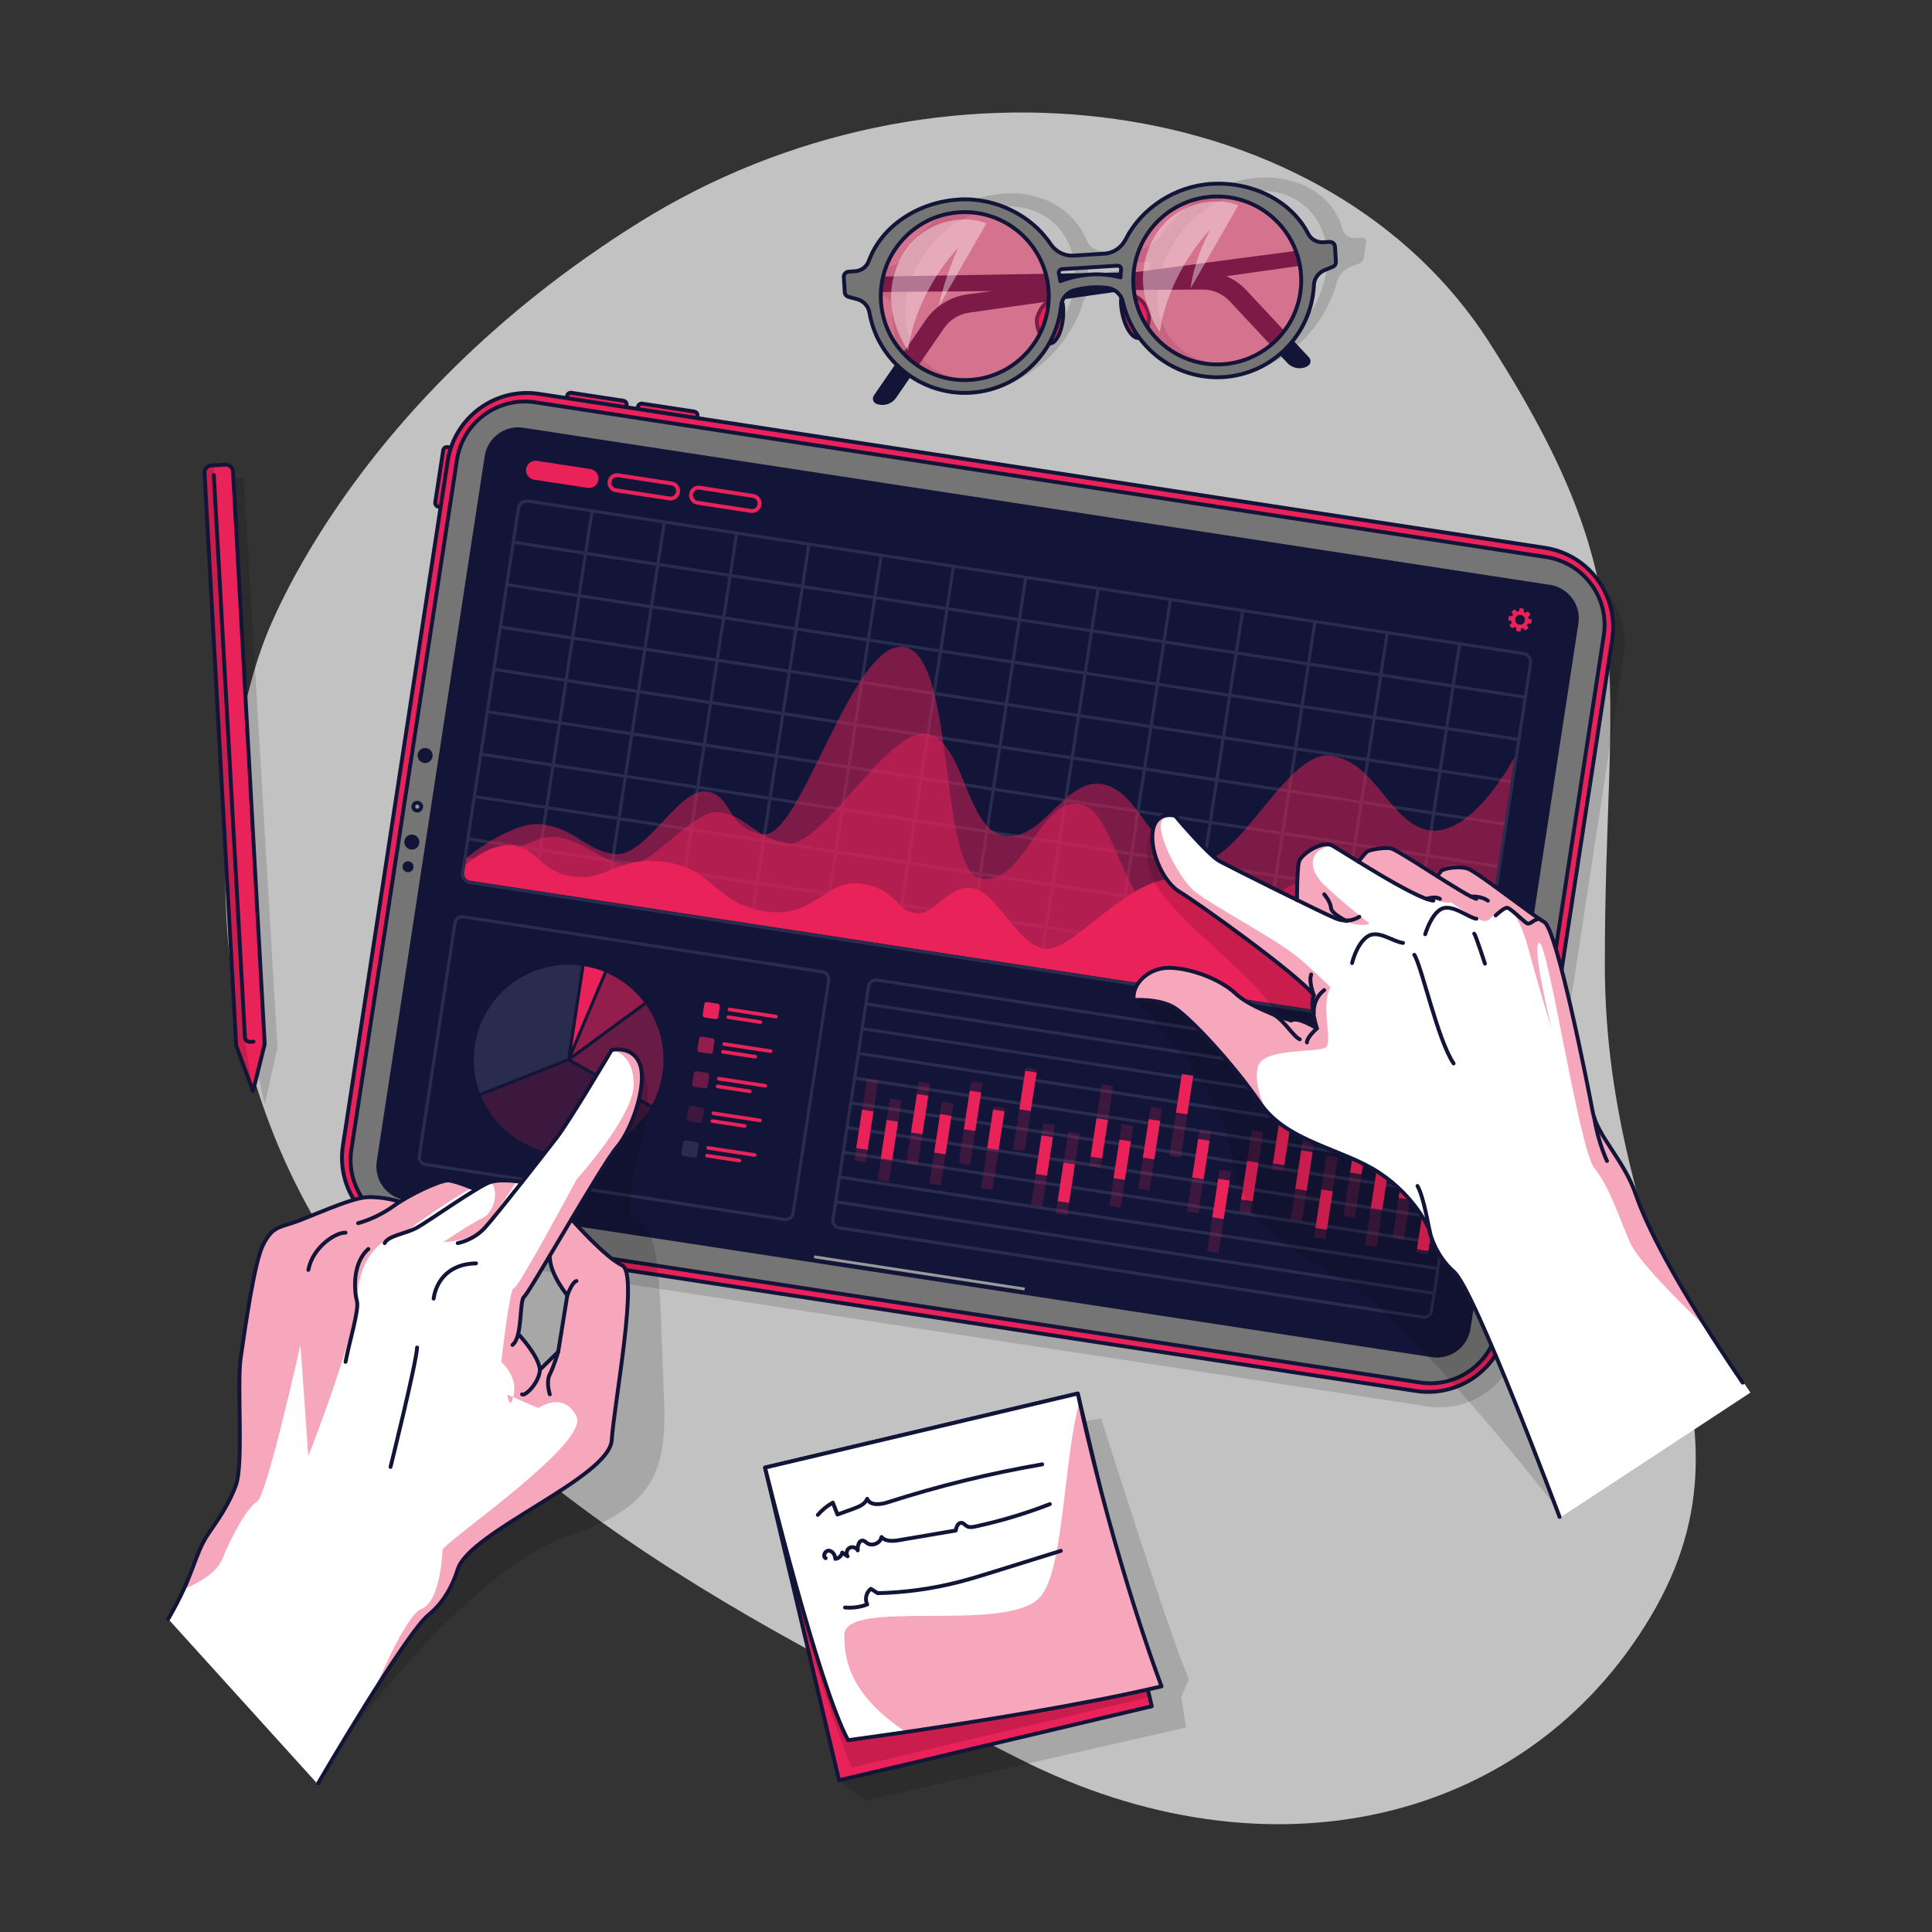
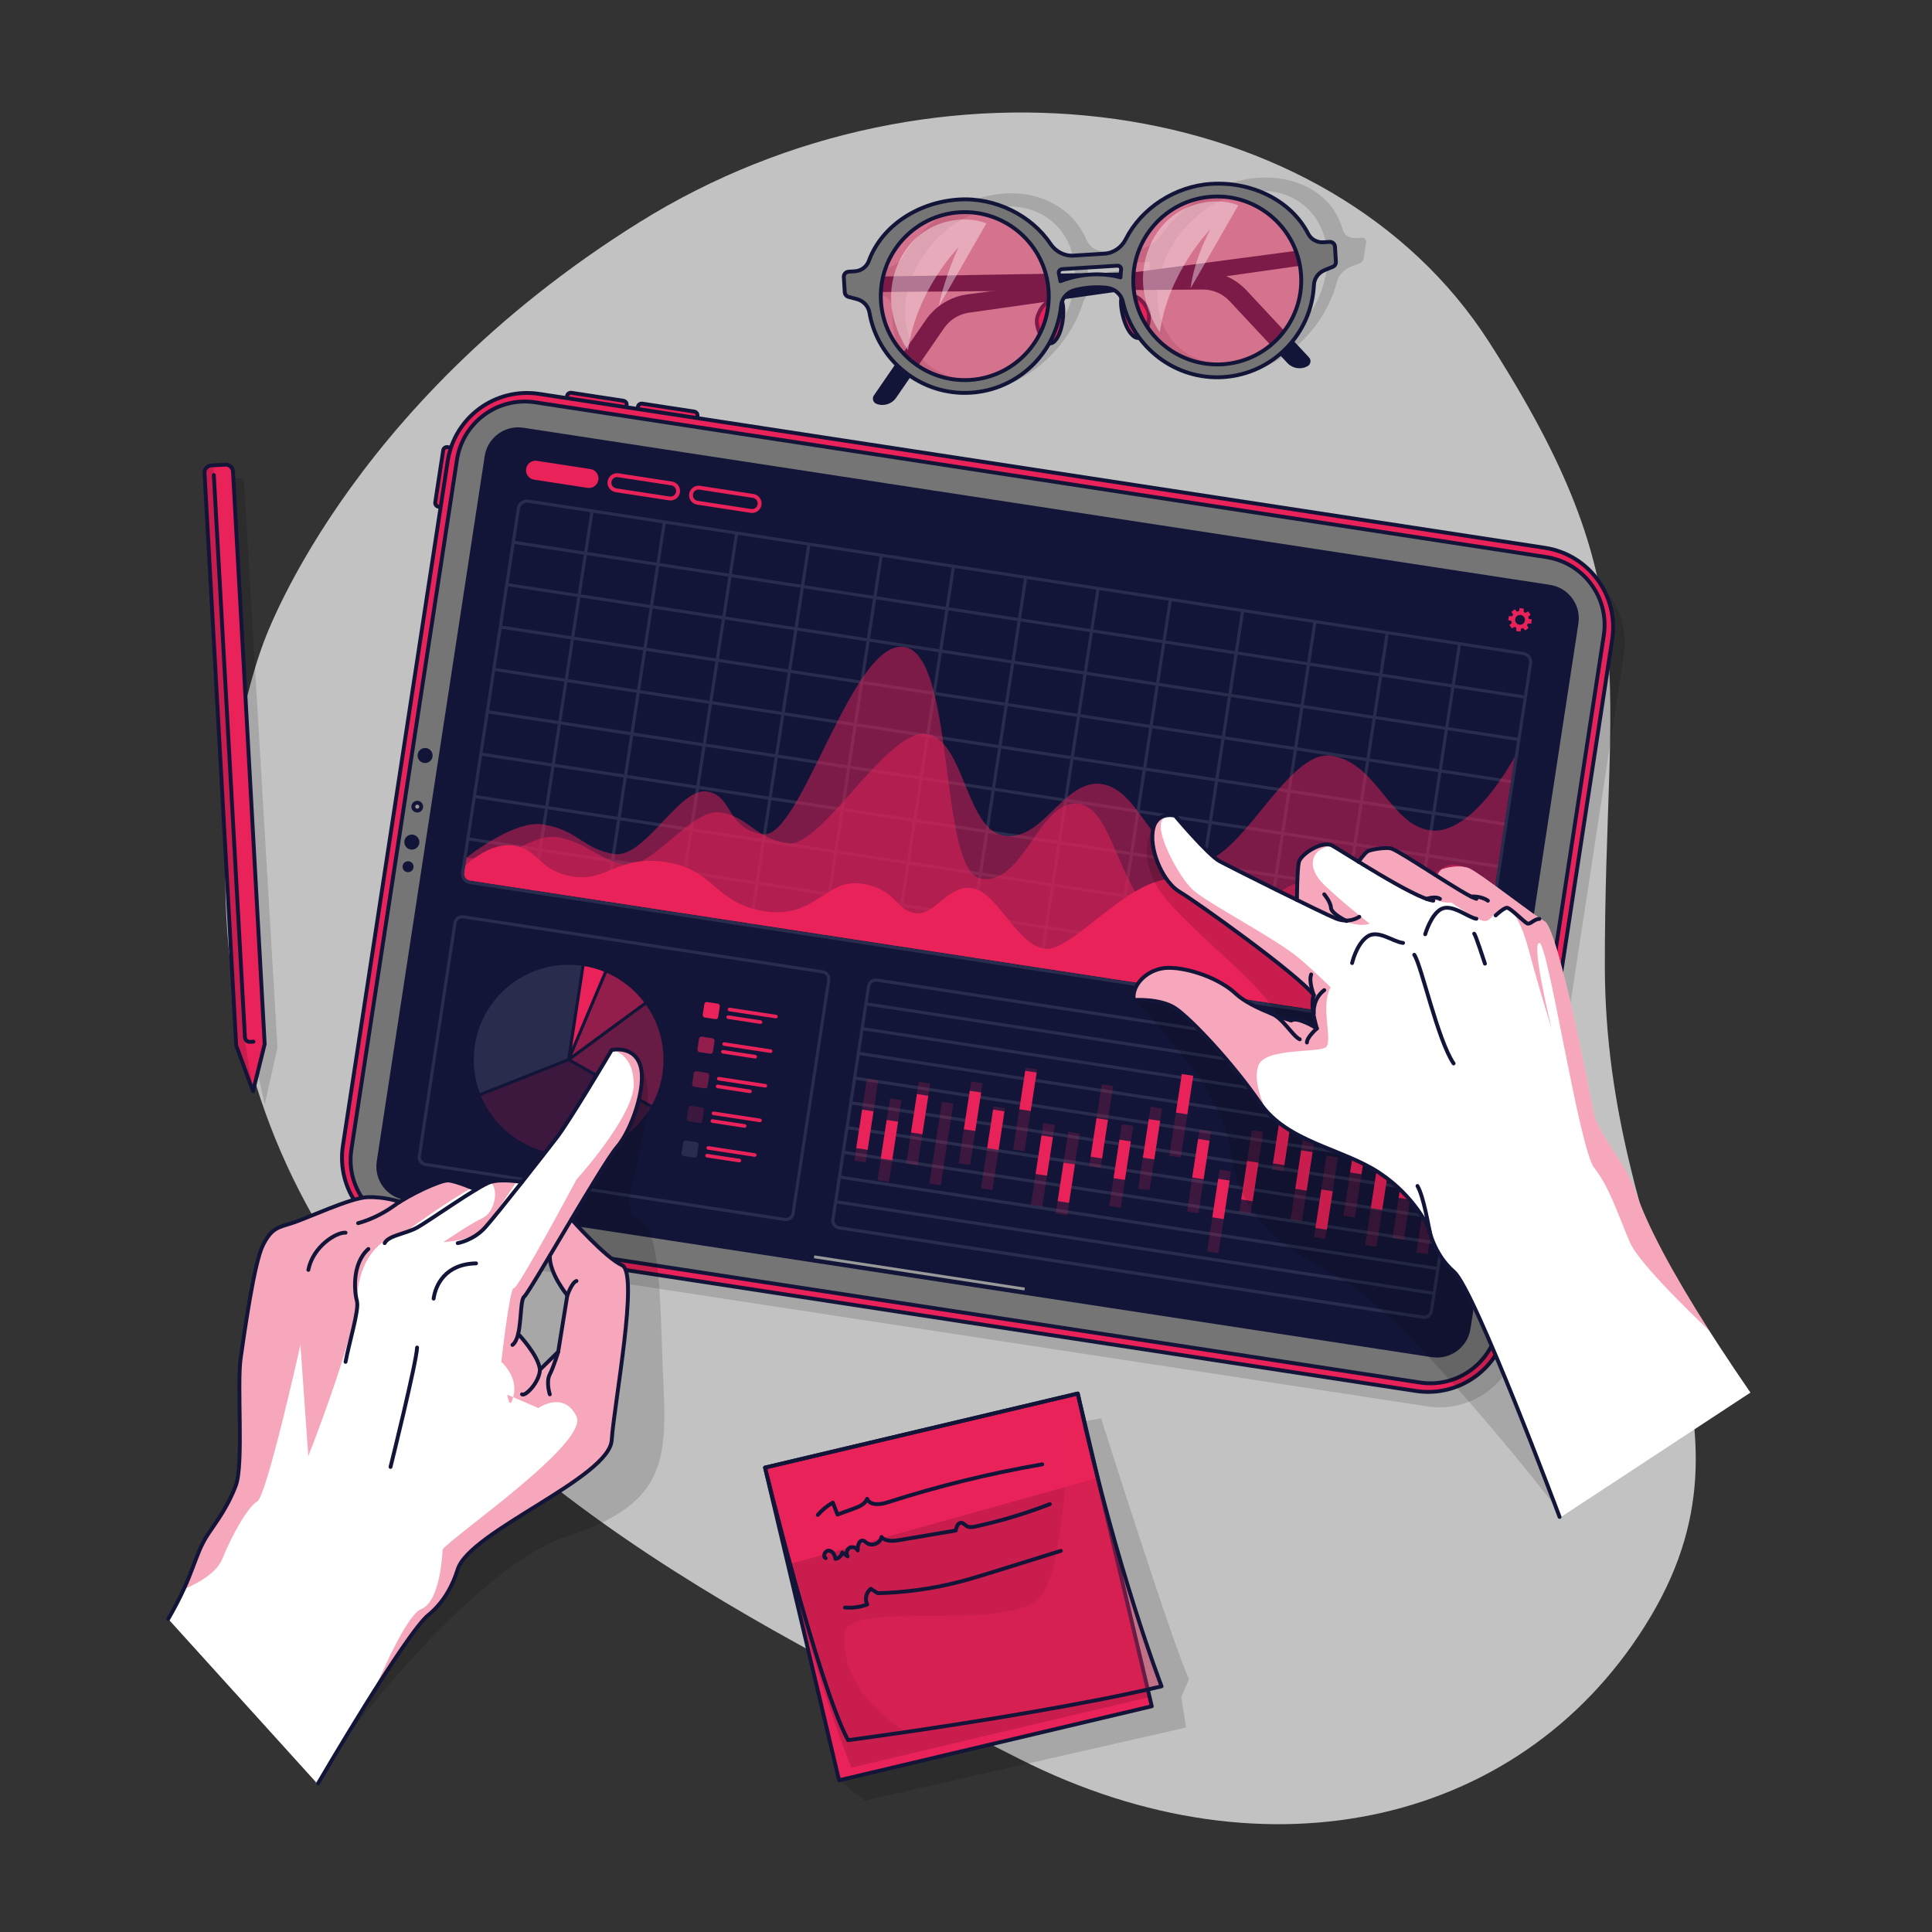
<svg xmlns="http://www.w3.org/2000/svg" version="1.1" viewBox="0 0 500 500">
  <rect x="0" y="0" width="500" height="500" fill="#333333" stroke="none" />
  <defs>
    <style>
      .cls-1, .cls-2, .cls-3, .cls-4, .cls-5, .cls-6, .cls-7 {
        fill: #e92359;
      }

      .cls-1, .cls-8, .cls-9, .cls-10, .cls-11, .cls-3, .cls-4, .cls-12, .cls-6, .cls-7, .cls-13 {
        stroke-width: 0px;
      }

      .cls-1, .cls-10 {
        opacity: .4;
      }

      .cls-14 {
        fill: none;
      }

      .cls-14, .cls-15, .cls-16, .cls-17, .cls-5 {
        stroke: #121538;
        stroke-linecap: round;
        stroke-linejoin: round;
      }

      .cls-18 {
        clip-path: url(#clippath-2);
      }

      .cls-8 {
        opacity: .7;
      }

      .cls-8, .cls-19, .cls-10, .cls-17, .cls-12, .cls-13 {
        fill: #fff;
      }

      .cls-20 {
        clip-path: url(#clippath-1);
      }

      .cls-9 {
        fill: #121538;
      }

      .cls-15 {
        fill: #999;
      }

      .cls-16 {
        fill: #757575;
      }

      .cls-21, .cls-13 {
        opacity: .1;
      }

      .cls-22 {
        clip-path: url(#clippath);
      }

      .cls-11 {
        fill: #000;
        fill-opacity: .7;
      }

      .cls-11, .cls-7 {
        opacity: .2;
      }

      .cls-3 {
        opacity: .6;
      }

      .cls-6 {
        opacity: .5;
      }
    </style>
    <clipPath id="clippath">
      <rect class="cls-5" x="206.45" y="369.11" width="83.17" height="83.17" transform="translate(-87.95 68.19) rotate(-13.32)" />
    </clipPath>
    <clipPath id="clippath-1">
      <path class="cls-17" d="M300.61,436.42c-20.22,4.79-48.87,9.29-66.15,11.83-9.04,1.32-14.98,2.1-14.98,2.1-7.66-14.04-21.48-70.54-21.48-70.54l80.93-19.16c.15.69.3,1.38.45,2.06,9.66,43.73,21.23,73.71,21.23,73.71Z" />
    </clipPath>
    <clipPath id="clippath-2">
      <path class="cls-5" d="M60.3,122l8.2,148.2-3.02,12.19-4.35-11.78-8.2-148.2c-.06-1.03.73-1.9,1.75-1.96l3.65-.2c1.03-.06,1.9.73,1.96,1.75Z" />
    </clipPath>
  </defs>
  <g id="Background_Simple" data-name="Background Simple">
    <path class="cls-8" d="M67.93,167.09s-27.88,71.99,11.3,144.5c39.17,72.52,119.88,110.8,184.47,143.55,64.59,32.75,131.66,16.8,163.53-36.84,31.87-53.64-11.85-91.93-11.9-168.42-.05-76.49,11.45-96.74-29.96-161.36C343.96,23.89,242.31,9.59,165.47,57.52c-76.84,47.93-97.54,109.56-97.54,109.56Z" />
  </g>
  <g id="Note">
    <g>
      <path class="cls-11" d="M201.28,382.66l83.68-15.61s18.94,59.76,22.76,67.49l-2.02,4.69,1.26,7.85-83.14,18.92-6.67-5.26-15.87-78.08Z" />
      <g>
        <g>
          <rect class="cls-2" x="206.45" y="369.11" width="83.17" height="83.17" transform="translate(-87.95 68.19) rotate(-13.32)" />
          <g class="cls-22">
            <path class="cls-11" d="M284.09,382.48l13.43,56.71-77.18,18.27c-9.3-23.27-16.41-52.57-16.41-52.57l80.16-22.41Z" />
          </g>
          <rect class="cls-14" x="206.45" y="369.11" width="83.17" height="83.17" transform="translate(-87.95 68.19) rotate(-13.32)" />
        </g>
        <g>
-           <path class="cls-19" d="M300.61,436.42c-20.22,4.79-48.87,9.29-66.15,11.83-9.04,1.32-14.98,2.1-14.98,2.1-7.66-14.04-21.48-70.54-21.48-70.54l80.93-19.16c.15.69.3,1.38.45,2.06,9.66,43.73,21.23,73.71,21.23,73.71Z" />
          <g class="cls-20">
            <path class="cls-1" d="M300.61,436.42c-20.22,4.79-48.87,9.29-66.15,11.83-12.98-8.63-16.11-17.09-15.95-25.16.18-9.59,41.91-.22,50.63-9.71,6.22-6.77,6.04-35.51,10.24-50.67,9.66,43.73,21.23,73.71,21.23,73.71Z" />
          </g>
          <path class="cls-14" d="M300.61,436.42c-20.22,4.79-48.87,9.29-66.15,11.83-9.04,1.32-14.98,2.1-14.98,2.1-7.66-14.04-21.48-70.54-21.48-70.54l80.93-19.16c.15.69.3,1.38.45,2.06,9.66,43.73,21.23,73.71,21.23,73.71Z" />
        </g>
        <path class="cls-14" d="M211.65,392.05c1.1-1.27,2.42-2.35,3.89-3.17.4,1.03.8,2.05,1.2,3.08,1.4-.51,2.8-1.02,4.19-1.52,1.4-.51,2.95-1.16,3.49-2.55.77,1.83,3.42,1.52,5.31.91,13.08-4.21,26.46-7.5,40-9.83" />
        <path class="cls-14" d="M213.68,403.25c-.87-.45-.15-2.01.83-1.94s1.61,1.14,1.69,2.12c.85-.09,1.6-.78,1.77-1.63.46.32.92.64,1.39.97-.48-.69-.24-1.76.48-2.18.72-.42,1.78-.1,2.14.65-.1-1.13.34-2.78,1.45-2.51.36.09.63.39.94.61,1.32.95,3.5.04,3.76-1.56,1.09,1.24,3.04,1.07,4.67.79,4.85-.83,9.71-1.65,14.56-2.48.13-.92.6-2.1,1.51-1.98.53.07.88.59,1.35.86.66.38,1.49.24,2.23.08,6.55-1.42,13-3.35,19.25-5.79" />
        <path class="cls-14" d="M218.7,416.02c1.94.17,3.92-.1,5.74-.79-.69-1.34-.27-3.15.94-4.05.59.38,1.17.75,1.76,1.13,7.08-.16,14.13-1.13,20.99-2.89,3.08-.79,6.11-1.74,9.15-2.68,5.75-1.79,11.51-3.59,17.26-5.38" />
      </g>
    </g>
  </g>
  <g id="Glasses">
    <g>
      <path class="cls-11" d="M352.44,61.51l-1.61.1c-1.63.1-2.97-.78-3.37-2.28-2.45-8.95-11.43-13.98-21.84-13.33-9.39.58-19.27,6.5-25,14.68-1.55,2.21-3.92,3.73-6.32,3.88l-7.99.5c-2.4.15-4.34-1.1-5.21-3.16-3.23-7.62-11.42-12.42-20.81-11.84-10.41.65-21.17,6.9-26.52,16.33-.89,1.58-2.54,2.65-4.17,2.75l-1.61.1c-.73.05-1.42.69-1.54,1.45l-.63,4.02c-.1.62.22,1.14.78,1.26l1.95.58c1.53.46,2.49,1.84,2.4,3.57-.69,12.81,8.35,22.22,21.23,21.43,12.42-.77,24.22-10.78,28.08-23.14.62-2,2.39-3.66,4.37-4.16,2.33-.58,5.33-1.01,8.43-.59,1.88.25,3.2,1.72,3.19,3.71-.03,12.14,8.83,20.9,21.26,20.13,12.87-.8,25.09-11.53,28.47-24.51.46-1.76,1.88-3.29,3.58-3.94l2.17-.84c.61-.19,1.1-.76,1.2-1.38l.63-4.02c.12-.75-.38-1.33-1.11-1.28ZM252.69,98.14c-11.96.74-20.11-8.68-18.17-21,1.94-12.32,13.26-22.95,25.22-23.69,11.96-.74,20.11,8.68,18.17,21-1.94,12.32-13.26,22.95-25.22,23.69ZM281.48,71.85c.05-.7.07-1.39.06-2.07,0-.56.51-1.1,1.07-1.14l14.32-.89c.56-.03.91.45.73,1.03-.22.69-.42,1.38-.6,2.08-6.16-1.81-12.31-.21-15.57.99ZM318.02,94.09c-11.96.74-20.11-8.68-18.17-21,1.94-12.32,13.26-22.95,25.22-23.69,11.96-.74,20.11,8.68,18.17,21-1.94,12.32-13.26,22.95-25.22,23.69Z" />
      <path class="cls-9" d="M342.17,64.02l-91.76,12.16c-4.38.58-8.31,2.99-10.82,6.63l-13.43,19.53c-.53.77-.2,1.84.68,2.18h0c1.85.71,3.95.06,5.07-1.57l12.42-18.04c1.5-2.17,3.84-3.62,6.45-3.99l91.73-13-.34-3.9Z" />
      <path class="cls-9" d="M218.38,71.72l92.54-1.53c4.42-.07,8.66,1.73,11.68,4.96l16.17,17.34c.64.69.47,1.79-.35,2.26h0c-1.73.98-3.9.64-5.25-.81l-14.95-16.01c-1.8-1.93-4.33-3.02-6.97-3l-92.64.7-.24-3.91Z" />
      <g>
        <path class="cls-5" d="M274.47,77.61c1.14.22,1.09,7.97-1.49,10.63-2.57,2.66-5.23-3.77-4.55-6.07.68-2.3,2.47-5.24,6.04-4.57Z" />
        <path class="cls-5" d="M290.55,76.61c-1.1.35-.09,8.05,2.79,10.37,2.88,2.32,4.72-4.39,3.77-6.58-.95-2.19-3.1-4.9-6.56-3.79Z" />
      </g>
      <path class="cls-6" d="M233.22,59.38c4.84-4.14,15.09-11.19,26.31-4.49,11.22,6.71,15.1,13.98,12.79,23.87-2.31,9.89-9.37,23.07-26.01,20.77-16.64-2.3-28.12-27.3-13.09-40.15Z" />
      <path class="cls-6" d="M298.65,56.19c4.84-4.14,15.09-11.19,26.31-4.49,11.22,6.71,15.1,13.98,12.79,23.87-2.31,9.89-9.37,23.07-26.01,20.77-16.64-2.3-28.12-27.3-13.09-40.15Z" />
      <path class="cls-16" d="M344.08,62.6l-1.61.1c-1.63.1-3.18-.75-3.92-2.21-4.45-8.68-14.66-13.55-25.08-12.9-9.39.58-18.1,6.34-22.11,14.29-1.08,2.15-3.15,3.62-5.55,3.77l-7.99.5c-2.4.15-4.64-1.06-5.98-3.06-4.96-7.39-14.31-12.04-23.7-11.45-10.41.65-19.94,6.73-23.29,15.9-.56,1.53-1.99,2.57-3.62,2.67l-1.61.1c-.73.05-1.29.67-1.24,1.41l.24,3.91c.04.6.48,1.1,1.07,1.22l2.1.56c1.65.44,2.93,1.78,3.22,3.46,2.12,12.44,13.36,21.56,26.23,20.76,12.42-.77,22.18-10.51,23.37-22.51.19-1.94,1.62-3.56,3.51-4.04,2.24-.57,5.18-.99,8.42-.59,1.96.24,3.62,1.67,4.05,3.6,2.64,11.79,13.55,20.27,25.98,19.5,12.87-.8,22.89-11.24,23.47-23.84.08-1.71,1.18-3.19,2.76-3.84l2.02-.82c.57-.19.95-.74.91-1.34l-.24-3.91c-.05-.73-.67-1.29-1.41-1.24ZM251.03,98.33c-11.96.74-22.3-8.39-23.04-20.35-.74-11.96,8.39-22.3,20.35-23.04,11.96-.74,22.3,8.39,23.04,20.35.74,11.96-8.39,22.3-20.35,23.04ZM274.43,72.77c-.11-.68-.24-1.35-.4-2.01-.13-.54.27-1.07.83-1.11l14.32-.89c.56-.03,1.03.44.96,1-.08.67-.13,1.34-.15,2.02-6.64-1.75-12.52-.18-15.57.99ZM316.37,94.28c-11.96.74-22.3-8.39-23.04-20.35-.74-11.96,8.39-22.3,20.35-23.04,11.96-.74,22.3,8.39,23.04,20.35.74,11.96-8.39,22.3-20.35,23.04Z" />
      <path class="cls-10" d="M235,90.64s-8.01-10.58-2.36-22.88c5.09-11.07,17.02-12.33,22.64-9.95l-12.33,21.47c1.64-8.02,5.1-15.25,5.1-15.25,0,0-10.87,10.99-13.05,26.61Z" />
      <path class="cls-10" d="M300.18,85.97s-8.01-10.58-2.36-22.88c5.09-11.07,17.02-12.33,22.64-9.95l-12.33,21.47c.93-7.72,5.1-15.25,5.1-15.25,0,0-10.87,10.99-13.05,26.61Z" />
    </g>
  </g>
  <g id="Pen">
    <g>
      <polygon class="cls-11" points="65.6 272.84 68.5 285.87 71.81 271.12 63.11 123.79 57.18 123.79 65.6 272.84" />
      <g>
        <g>
          <path class="cls-2" d="M60.3,122l8.2,148.2-3.02,12.19-4.35-11.78-8.2-148.2c-.06-1.03.73-1.9,1.75-1.96l3.65-.2c1.03-.06,1.9.73,1.96,1.75Z" />
          <g class="cls-18">
            <path class="cls-11" d="M65.48,282.39l-4.35-11.78-8.2-148.2c-.06-1.03.73-1.9,1.75-1.96l.51-.03,8.26,149.29,2.02,12.68Z" />
          </g>
          <path class="cls-14" d="M60.3,122l8.2,148.2-3.02,12.19-4.35-11.78-8.2-148.2c-.06-1.03.73-1.9,1.75-1.96l3.65-.2c1.03-.06,1.9.73,1.96,1.75Z" />
        </g>
        <path class="cls-5" d="M55.34,122.95l8.05,145.49c.04.7.63,1.23,1.33,1.19l.88-.05" />
      </g>
    </g>
  </g>
  <g id="Device">
    <g>
      <path class="cls-11" d="M91.75,300.46l27.11-177.13c1.74-11.34,12.34-19.13,23.68-17.39l260.31,39.84c11.34,1.74,19.13,12.34,17.39,23.68l-27.11,177.13c-1.74,11.34-12.34,19.13-23.68,17.39l-260.31-39.84c-11.34-1.74-19.13-12.34-17.39-23.68Z" />
      <g>
        <path class="cls-5" d="M110.19,120.43h13.61c.55,0,.99.44.99.99v5.74h-15.59v-5.74c0-.55.44-.99.99-.99Z" transform="translate(-23.07 220.7) rotate(-81.3)" />
        <path class="cls-5" d="M147.3,102.66h13.61c.55,0,.99.44.99.99v5.74h-15.59v-5.74c0-.55.44-.99.99-.99Z" transform="translate(17.81 -22.1) rotate(8.7)" />
        <path class="cls-5" d="M165.63,105.46h13.61c.55,0,.99.44.99.99v5.74h-15.59v-5.74c0-.55.44-.99.99-.99Z" transform="translate(18.45 -24.84) rotate(8.7)" />
        <path class="cls-5" d="M88.75,296.46l27.11-177.13c1.74-11.34,12.34-19.13,23.68-17.39l260.31,39.84c11.34,1.74,19.13,12.34,17.39,23.68l-27.11,177.13c-1.74,11.34-12.34,19.13-23.68,17.39l-260.31-39.84c-11.34-1.74-19.13-12.34-17.39-23.68Z" />
        <path class="cls-16" d="M367.48,357.79l-261.66-40.05c-9.7-1.49-16.37-10.56-14.88-20.26l27.32-178.48c1.49-9.7,10.56-16.37,20.26-14.88l261.66,40.05c9.7,1.49,16.37,10.56,14.88,20.26l-27.32,178.48c-1.49,9.7-10.56,16.37-20.26,14.88Z" />
        <path class="cls-15" d="M108.99,208.92c-.09.56-.61.94-1.16.85-.56-.09-.94-.61-.85-1.16.09-.56.61-.94,1.16-.85.56.09.94.61.85,1.16Z" />
        <path class="cls-9" d="M108.51,218.23c-.16,1.06-1.16,1.79-2.22,1.63-1.06-.16-1.79-1.16-1.63-2.22.16-1.06,1.16-1.79,2.22-1.63s1.79,1.16,1.63,2.22Z" />
        <path class="cls-9" d="M111.94,195.82c-.16,1.06-1.16,1.79-2.22,1.63-1.06-.16-1.79-1.16-1.63-2.22.16-1.06,1.16-1.79,2.22-1.63,1.06.16,1.79,1.16,1.63,2.22Z" />
        <path class="cls-9" d="M107.01,224.52c-.12.78-.84,1.31-1.62,1.19-.78-.12-1.31-.84-1.19-1.62s.84-1.31,1.62-1.19c.78.12,1.31.84,1.19,1.62Z" />
        <path class="cls-9" d="M408.49,161.36l-27.93,182.52c-.74,4.79-5.21,8.08-10,7.35l-219.21-33.55-4.75-.73-17.87-2.74-8.65-1.32-12.5-1.91-2.73-.42c-4.79-.73-8.08-5.21-7.35-10l27.94-182.52c.73-4.79,5.21-8.08,10-7.34l81.83,12.52,12.38,1.9,11.83,1.81,15.2,2.32,5.5.84,138.97,21.27c4.79.74,8.07,5.21,7.34,10Z" />
        <g>
          <g>
            <g class="cls-21">
              <path class="cls-12" d="M203.01,315.99l-92.96-14.23c-1.26-.19-2.13-1.37-1.93-2.63l9.23-60.32c.19-1.26,1.37-2.13,2.63-1.93l92.96,14.23c1.26.19,2.13,1.37,1.93,2.63l-9.23,60.32c-.19,1.26-1.37,2.13-2.63,1.93ZM119.86,237.67c-.82-.13-1.59.44-1.71,1.26l-9.23,60.32c-.13.82.44,1.59,1.26,1.71l92.96,14.23c.82.13,1.59-.44,1.71-1.26l9.23-60.32c.13-.82-.44-1.59-1.26-1.71l-92.96-14.23Z" />
            </g>
            <g>
              <path class="cls-1" d="M147.9,274.19l20.82,11.81c1.33-2.44,2.27-5.14,2.71-8.05,1-6.56-.69-12.91-4.25-17.92l-19.28,14.16Z" />
              <path class="cls-3" d="M148.1,273.04l18.6-13.66c-2.48-3.26-5.77-5.91-9.63-7.61l-3.67,8.69-5.31,12.58Z" />
              <path class="cls-4" d="M151.27,250.03l-3.22,21.05,8.28-19.63c-1.6-.64-3.29-1.12-5.06-1.42Z" />
              <path class="cls-13" d="M146.8,273.94l3.68-24.03c-13.25-1.81-25.56,7.34-27.59,20.61-.66,4.32-.15,8.55,1.29,12.37l22.61-8.94Z" />
              <path class="cls-7" d="M143.44,298.5c10.22,1.56,19.92-3.42,24.87-11.81l-21.19-12.02-22.65,8.96c3.18,7.66,10.17,13.52,18.97,14.87Z" />
            </g>
            <g>
              <g>
                <rect class="cls-4" x="182.04" y="259.52" width="4.05" height="4.05" rx=".63" ry=".63" transform="translate(41.69 -24.84) rotate(8.7)" />
                <g>
                  <path class="cls-4" d="M200.75,263.55l-12.05-1.84c-.25-.04-.43-.28-.39-.53.04-.25.28-.43.53-.39l12.05,1.84c.25.04.43.28.39.53-.04.25-.28.43-.53.39Z" />
                  <path class="cls-4" d="M196.76,264.98l-8.37-1.28c-.25-.04-.43-.28-.39-.53.04-.25.28-.43.53-.39l8.37,1.28c.25.04.43.28.39.53-.04.25-.28.43-.53.39Z" />
                </g>
              </g>
              <g>
                <rect class="cls-3" x="180.67" y="268.48" width="4.05" height="4.05" rx=".63" ry=".63" transform="translate(43.03 -24.53) rotate(8.7)" />
                <g>
                  <path class="cls-4" d="M199.38,272.5l-12.05-1.84c-.25-.04-.43-.28-.39-.53.04-.25.28-.43.53-.39l12.05,1.84c.25.04.43.28.39.53-.04.25-.28.43-.53.39Z" />
                  <path class="cls-4" d="M195.39,273.94l-8.37-1.28c-.25-.04-.43-.28-.39-.53.04-.25.28-.43.53-.39l8.37,1.28c.25.04.43.28.39.53-.04.25-.28.43-.53.39Z" />
                </g>
              </g>
              <g>
                <rect class="cls-1" x="179.3" y="277.44" width="4.05" height="4.05" rx=".63" ry=".63" transform="translate(44.37 -24.22) rotate(8.7)" />
                <g>
                  <path class="cls-4" d="M198,281.46l-12.05-1.84c-.25-.04-.43-.28-.39-.53.04-.25.28-.43.53-.39l12.05,1.84c.25.04.43.28.39.53-.04.25-.28.43-.53.39Z" />
                  <path class="cls-4" d="M194.02,282.9l-8.37-1.28c-.25-.04-.43-.28-.39-.53.04-.25.28-.43.53-.39l8.37,1.28c.25.04.43.28.39.53-.04.25-.28.43-.53.39Z" />
                </g>
              </g>
              <g>
                <rect class="cls-7" x="177.93" y="286.4" width="4.05" height="4.05" rx=".63" ry=".63" transform="translate(45.71 -23.91) rotate(8.7)" />
                <g>
                  <path class="cls-4" d="M196.63,290.42l-12.05-1.84c-.25-.04-.43-.28-.39-.53.04-.25.28-.43.53-.39l12.05,1.84c.25.04.43.28.39.53s-.28.43-.53.39Z" />
                  <path class="cls-4" d="M192.65,291.86l-8.37-1.28c-.25-.04-.43-.28-.39-.53.04-.25.28-.43.53-.39l8.37,1.28c.25.04.43.28.39.53-.04.25-.28.43-.53.39Z" />
                </g>
              </g>
              <g>
                <rect class="cls-13" x="176.56" y="295.36" width="4.05" height="4.05" rx=".63" ry=".63" transform="translate(47.05 -23.59) rotate(8.7)" />
                <g>
                  <path class="cls-4" d="M195.26,299.38l-12.05-1.84c-.25-.04-.43-.28-.39-.53.04-.25.28-.43.53-.39l12.05,1.84c.25.04.43.28.39.53-.04.25-.28.43-.53.39Z" />
                  <path class="cls-4" d="M191.28,300.82l-8.37-1.28c-.25-.04-.43-.28-.39-.53.04-.25.28-.43.53-.39l8.37,1.28c.25.04.43.28.39.53-.04.25-.28.43-.53.39Z" />
                </g>
              </g>
            </g>
          </g>
          <g class="cls-21">
            <path class="cls-12" d="M378.16,276.38l-151.12-23.13c-1.26-.19-2.44.67-2.64,1.93l-.64,4.16-.12.8-.86,5.61-.12.8-.86,5.6-.12.8-.86,5.6-.12.8-.86,5.61-.12.8-.86,5.6-.12.8-.86,5.6-.12.8-.86,5.61-.12.8-.86,5.6-.12.8-.64,4.16c-.19,1.26.68,2.44,1.94,2.64l151.12,23.13c1.26.19,2.44-.68,2.63-1.94l.64-4.16.12-.8.86-5.6.12-.8.86-5.61.12-.8.86-5.6.12-.8.86-5.6.12-.8.86-5.61.12-.8.86-5.6.12-.8.86-5.6.12-.8.86-5.61.12-.8.64-4.16c.19-1.26-.67-2.43-1.93-2.63ZM370.06,339.22c-.13.82-.9,1.39-1.71,1.26l-151.12-23.13c-.82-.13-1.39-.9-1.26-1.72l.64-4.16,154.09,23.59-.64,4.16ZM370.82,334.26l-154.09-23.59.86-5.6,154.09,23.59-.86,5.6ZM371.8,327.86l-154.09-23.59.86-5.61,154.09,23.59-.86,5.61ZM372.78,321.46l-154.09-23.59.86-5.6,154.09,23.59-.86,5.6ZM373.76,315.06l-154.09-23.59.86-5.6,154.09,23.59-.86,5.6ZM374.74,308.66l-154.09-23.59.86-5.61,154.09,23.59-.86,5.61ZM375.72,302.25l-154.09-23.59.86-5.6,154.09,23.59-.86,5.6ZM376.69,295.85l-154.09-23.59.86-5.6,154.09,23.59-.86,5.6ZM377.67,289.46l-154.09-23.59.86-5.61,154.09,23.59-.86,5.61ZM224.56,259.46l.64-4.16c.13-.82.9-1.38,1.72-1.25l151.12,23.13c.81.12,1.38.89,1.26,1.71l-.64,4.16-154.09-23.59Z" />
          </g>
          <g>
            <g class="cls-21">
              <path class="cls-12" d="M394.3,168.72l-257.53-39.42c-1.44-.22-2.78.77-3,2.21l-14.43,94.28c-.22,1.44.77,2.78,2.21,3l257.53,39.42c1.44.22,2.78-.77,3-2.21l14.43-94.28c.22-1.44-.77-2.78-2.21-3ZM184.26,182.27l17.91,2.74-1.56,10.17-17.91-2.74,1.56-10.17ZM181.91,192.32l-17.91-2.74,1.56-10.17,17.91,2.74-1.56,10.17ZM202.97,185.14l17.91,2.74-1.56,10.17-17.91-2.74,1.56-10.17ZM295.85,198.54l-17.91-2.74,1.56-10.17,17.91,2.74-1.56,10.17ZM298.2,188.49l17.91,2.74-1.56,10.17-17.91-2.74,1.56-10.17ZM240.39,190.87l17.91,2.74-1.56,10.17-17.91-2.74,1.56-10.17ZM238.04,200.91l-17.91-2.74,1.56-10.17,17.91,2.74-1.56,10.17ZM259.1,193.73l17.91,2.74-1.56,10.17-17.91-2.74,1.56-10.17ZM277.81,196.59l17.91,2.74-1.56,10.17-17.91-2.74,1.56-10.17ZM277.14,195.67l-17.91-2.74,1.56-10.17,17.91,2.74-1.56,10.17ZM258.43,192.81l-17.91-2.74,1.56-10.17,17.91,2.74-1.56,10.17ZM239.72,189.95l-17.91-2.74,1.56-10.17,17.91,2.74-1.56,10.17ZM221.01,187.08l-17.91-2.74,1.56-10.17,17.91,2.74-1.56,10.17ZM219.21,198.85l-1.56,10.17-17.91-2.74,1.56-10.17,17.91,2.74ZM220.01,198.97l17.91,2.74-1.56,10.17-17.91-2.74,1.56-10.17ZM238.72,201.83l17.91,2.74-1.56,10.17-17.91-2.74,1.56-10.17ZM257.43,204.69l17.91,2.74-1.56,10.17-17.91-2.74,1.56-10.17ZM276.14,207.56l17.91,2.74-1.56,10.17-17.91-2.74,1.56-10.17ZM294.85,210.42l17.91,2.74-1.56,10.17-17.91-2.74,1.56-10.17ZM294.97,209.63l1.56-10.17,17.91,2.74-1.56,10.17-17.91-2.74ZM315.23,202.32l17.91,2.74-1.56,10.17-17.91-2.74,1.56-10.17ZM333.94,205.18l17.91,2.74-1.56,10.17-17.91-2.74,1.56-10.17ZM334.07,204.39l1.56-10.17,17.91,2.74-1.56,10.17-17.91-2.74ZM333.27,204.27l-17.91-2.74,1.56-10.17,17.91,2.74-1.56,10.17ZM317.03,190.56l1.56-10.17,17.91,2.74-1.56,10.17-17.91-2.74ZM316.24,190.44l-17.91-2.74,1.56-10.17,17.91,2.74-1.56,10.17ZM297.53,187.57l-17.91-2.74,1.56-10.17,17.91,2.74-1.56,10.17ZM278.82,184.71l-17.91-2.74,1.56-10.17,17.91,2.74-1.56,10.17ZM260.11,181.84l-17.91-2.74,1.56-10.17,17.91,2.74-1.56,10.17ZM241.4,178.98l-17.91-2.74,1.56-10.17,17.91,2.74-1.56,10.17ZM222.69,176.12l-17.91-2.74,1.56-10.17,17.91,2.74-1.56,10.17ZM203.98,173.25l-17.91-2.74,1.56-10.17,17.91,2.74-1.56,10.17ZM203.86,174.05l-1.56,10.17-17.91-2.74,1.56-10.17,17.91,2.74ZM183.59,181.36l-17.91-2.74,1.56-10.17,17.91,2.74-1.56,10.17ZM164.88,178.49l-17.91-2.74,1.56-10.17,17.91,2.74-1.56,10.17ZM164.76,179.29l-1.56,10.17-17.91-2.74,1.56-10.17,17.91,2.74ZM163.08,190.25l-1.56,10.17-17.91-2.74,1.56-10.17,17.91,2.74ZM163.88,190.38l17.91,2.74-1.56,10.17-17.91-2.74,1.56-10.17ZM182.59,193.24l17.91,2.74-1.56,10.17-17.91-2.74,1.56-10.17ZM198.82,206.95l-1.56,10.17-17.91-2.74,1.56-10.17,17.91,2.74ZM199.62,207.07l17.91,2.74-1.56,10.17-17.91-2.74,1.56-10.17ZM218.33,209.93l17.91,2.74-1.56,10.17-17.91-2.74,1.56-10.17ZM237.04,212.8l17.91,2.74-1.56,10.17-17.91-2.74,1.56-10.17ZM255.75,215.66l17.91,2.74-1.56,10.17-17.91-2.74,1.56-10.17ZM274.46,218.52l17.91,2.74-1.56,10.17-17.91-2.74,1.56-10.17ZM293.17,221.39l17.91,2.74-1.56,10.17-17.91-2.74,1.56-10.17ZM311.88,224.25l17.91,2.74-1.56,10.17-17.91-2.74,1.56-10.17ZM312,223.45l1.56-10.17,17.91,2.74-1.56,10.17-17.91-2.74ZM332.27,216.15l17.91,2.74-1.56,10.17-17.91-2.74,1.56-10.17ZM350.98,219.01l17.91,2.74-1.56,10.17-17.91-2.74,1.56-10.17ZM351.1,218.22l1.56-10.17,17.91,2.74-1.56,10.17-17.91-2.74ZM352.78,207.25l1.56-10.17,17.91,2.74-1.56,10.17-17.91-2.74ZM354.45,196.29l1.56-10.17,17.91,2.74-1.56,10.17-17.91-2.74ZM353.66,196.16l-17.91-2.74,1.56-10.17,17.91,2.74-1.56,10.17ZM337.42,182.46l1.56-10.17,17.91,2.74-1.56,10.17-17.91-2.74ZM336.63,182.33l-17.91-2.74,1.56-10.17,17.91,2.74-1.56,10.17ZM317.92,179.47l-17.91-2.74,1.56-10.17,17.91,2.74-1.56,10.17ZM299.21,176.61l-17.91-2.74,1.56-10.17,17.91,2.74-1.56,10.17ZM280.5,173.74l-17.91-2.74,1.56-10.17,17.91,2.74-1.56,10.17ZM261.79,170.88l-17.91-2.74,1.56-10.17,17.91,2.74-1.56,10.17ZM243.08,168.02l-17.91-2.74,1.56-10.17,17.91,2.74-1.56,10.17ZM224.37,165.15l-17.91-2.74,1.56-10.17,17.91,2.74-1.56,10.17ZM205.66,162.29l-17.91-2.74,1.56-10.17,17.91,2.74-1.56,10.17ZM186.95,159.42l-17.91-2.74,1.56-10.17,17.91,2.74-1.56,10.17ZM186.82,160.22l-1.56,10.17-17.91-2.74,1.56-10.17,17.91,2.74ZM166.56,167.53l-17.91-2.74,1.56-10.17,17.91,2.74-1.56,10.17ZM147.85,164.66l-17.91-2.74,1.56-10.17,17.91,2.74-1.56,10.17ZM147.73,165.46l-1.56,10.17-17.91-2.74,1.56-10.17,17.91,2.74ZM146.05,176.42l-1.56,10.17-17.91-2.74,1.56-10.17,17.91,2.74ZM144.37,187.39l-1.56,10.17-17.91-2.74,1.56-10.17,17.91,2.74ZM142.69,198.36l-1.56,10.17-17.91-2.74,1.56-10.17,17.91,2.74ZM143.49,198.48l17.91,2.74-1.56,10.17-17.91-2.74,1.56-10.17ZM162.2,201.34l17.91,2.74-1.56,10.17-17.91-2.74,1.56-10.17ZM178.43,215.05l-1.56,10.17-17.91-2.74,1.56-10.17,17.91,2.74ZM179.23,215.17l17.91,2.74-1.56,10.17-17.91-2.74,1.56-10.17ZM197.94,218.03l17.91,2.74-1.56,10.17-17.91-2.74,1.56-10.17ZM216.65,220.9l17.91,2.74-1.56,10.17-17.91-2.74,1.56-10.17ZM235.36,223.76l17.91,2.74-1.56,10.17-17.91-2.74,1.56-10.17ZM254.07,226.63l17.91,2.74-1.56,10.17-17.91-2.74,1.56-10.17ZM272.78,229.49l17.91,2.74-1.56,10.17-17.91-2.74,1.56-10.17ZM291.49,232.35l17.91,2.74-1.56,10.17-17.91-2.74,1.56-10.17ZM310.2,235.22l17.91,2.74-1.56,10.17-17.91-2.74,1.56-10.17ZM328.91,238.08l17.91,2.74-1.56,10.17-17.91-2.74,1.56-10.17ZM329.03,237.28l1.56-10.17,17.91,2.74-1.56,10.17-17.91-2.74ZM349.3,229.98l17.91,2.74-1.56,10.17-17.91-2.74,1.56-10.17ZM368.01,232.84l17.91,2.74-1.56,10.17-17.91-2.74,1.56-10.17ZM368.13,232.05l1.56-10.17,17.91,2.74-1.56,10.17-17.91-2.74ZM369.81,221.08l1.56-10.17,17.91,2.74-1.56,10.17-17.91-2.74ZM371.49,210.11l1.56-10.17,17.91,2.74-1.56,10.17-17.91-2.74ZM373.16,199.15l1.56-10.17,17.91,2.74-1.56,10.17-17.91-2.74ZM374.84,188.18l1.56-10.17,17.91,2.74-1.56,10.17-17.91-2.74ZM374.05,188.06l-17.91-2.74,1.56-10.17,17.91,2.74-1.56,10.17ZM357.81,174.35l1.56-10.17,17.91,2.74-1.56,10.17-17.91-2.74ZM357.01,174.23l-17.91-2.74,1.56-10.17,17.91,2.74-1.56,10.17ZM338.3,171.37l-17.91-2.74,1.56-10.17,17.91,2.74-1.56,10.17ZM319.59,168.51l-17.91-2.74,1.56-10.17,17.91,2.74-1.56,10.17ZM300.88,165.64l-17.91-2.74,1.56-10.17,17.91,2.74-1.56,10.17ZM282.17,162.78l-17.91-2.74,1.56-10.17,17.91,2.74-1.56,10.17ZM263.46,159.91l-17.91-2.74,1.56-10.17,17.91,2.74-1.56,10.17ZM244.76,157.05l-17.91-2.74,1.56-10.17,17.91,2.74-1.56,10.17ZM226.05,154.19l-17.91-2.74,1.56-10.17,17.91,2.74-1.56,10.17ZM207.33,151.32l-17.91-2.74,1.56-10.17,17.91,2.74-1.56,10.17ZM188.63,148.46l-17.91-2.74,1.56-10.17,17.91,2.74-1.56,10.17ZM169.92,145.6l-17.91-2.74,1.56-10.17,17.91,2.74-1.56,10.17ZM169.79,146.39l-1.56,10.17-17.91-2.74,1.56-10.17,17.91,2.74ZM149.53,153.7l-17.91-2.74,1.56-10.17,17.91,2.74-1.56,10.17ZM123.1,206.58l17.91,2.74-1.56,10.17-17.91-2.74,1.56-10.17ZM141.81,209.44l17.91,2.74-1.56,10.17-17.91-2.74,1.56-10.17ZM158.04,223.15l-1.56,10.17-17.91-2.74,1.56-10.17,17.91,2.74ZM158.84,223.27l17.91,2.74-1.56,10.17-17.91-2.74,1.56-10.17ZM177.55,226.14l17.91,2.74-1.56,10.17-17.91-2.74,1.56-10.17ZM196.26,229l17.91,2.74-1.56,10.17-17.91-2.74,1.56-10.17ZM214.97,231.86l17.91,2.74-1.56,10.17-17.91-2.74,1.56-10.17ZM233.68,234.73l17.91,2.74-1.56,10.17-17.91-2.74,1.56-10.17ZM252.39,237.59l17.91,2.74-1.56,10.17-17.91-2.74,1.56-10.17ZM271.1,240.45l17.91,2.74-1.56,10.17-17.91-2.74,1.56-10.17ZM289.81,243.32l17.91,2.74-1.56,10.17-17.91-2.74,1.56-10.17ZM308.52,246.18l17.91,2.74-1.56,10.17-17.91-2.74,1.56-10.17ZM327.23,249.05l17.91,2.74-1.56,10.17-17.91-2.74,1.56-10.17ZM345.94,251.91l17.91,2.74-1.56,10.17-17.91-2.74,1.56-10.17ZM346.06,251.11l1.56-10.17,17.91,2.74-1.56,10.17-17.91-2.74ZM366.33,243.81l17.91,2.74-1.56,10.17-17.91-2.74,1.56-10.17ZM395.71,171.6l-1.28,8.36-17.91-2.74,1.56-10.17,16.11,2.47c1,.15,1.68,1.09,1.53,2.08ZM136.66,130.1l16.11,2.46-1.56,10.17-17.91-2.74,1.28-8.36c.15-1,1.09-1.68,2.08-1.53ZM120.14,225.9l1.28-8.36,17.91,2.74-1.56,10.17-16.11-2.47c-1-.15-1.68-1.09-1.53-2.08ZM379.2,267.41l-16.11-2.47,1.56-10.17,17.91,2.74-1.28,8.36c-.15,1-1.09,1.68-2.08,1.53Z" />
            </g>
            <g>
              <path class="cls-6" d="M385.8,236.38l-4.51,29.48c-.15.96-1.04,1.61-2,1.46l-257.67-39.44c-.96-.15-1.61-1.04-1.46-1.99l.6-3.94s12.11-9.76,19.69-8.6c8.96,1.37,10.54,6.45,18.51,7.67,7.96,1.22,16.76-17.3,23.98-16.19,3.9.6,4.9,3.6,6.82,6.36,1.42,2.06,3.37,3.97,7.4,4.66.09.02.2.04.29.05,9.8,1.5,23.06-50.53,36.55-48.46,5.96.91,8.37,12.4,10.16,25.07,2.27,16.02,3.55,33.95,9.8,34.91,11.18,1.71,14.98-20.97,25.37-19.37,6.53,1,8.91,13.11,14.41,22.69,3.25,5.68,7.6,10.47,14.57,11.53,6.33.97,10.56-.5,13.85-2.81,6.45-4.51,9.33-12.21,17.39-10.97,4.77.73,6.52,4.41,8.29,7.88,1.55,3.03,3.13,5.9,6.81,6.47,4.33.66,8.01-5.53,11.92-11.03,3.21-4.52,6.56-8.58,10.55-7.97,4.07.62,6.47,5.51,7.68,9,.69,2.01.99,3.55.99,3.55Z" />
              <path class="cls-6" d="M392,195.87l-10.71,69.99c-.15.96-1.04,1.61-2,1.46l-257.67-39.44c-.96-.15-1.61-1.04-1.46-1.99l.6-3.94c10.7,1.64,16.41-6.37,23.59-5.27,7.18,1.1,10.9,6.11,17.62,7.14,6.73,1.03,17.08-14.7,24.44-13.57,1.27.19,2.37.53,3.35.94,2.83,1.18,4.78,3.09,7.4,4.66,1.78,1.06,3.86,1.98,6.73,2.42,8.61,1.32,25.84-29.85,35.83-28.32,1.74.27,3.18,1.2,4.44,2.56,5.9,6.43,7.42,22.51,15.74,23.78,10.09,1.54,15.49-14.87,25.27-13.37,9.78,1.5,12.68,18.36,24.02,20.1,11.35,1.74,23.62-29.24,35.39-27.43,11.76,1.8,15.13,17.71,25.36,19.27,11.21,1.72,22.05-18.99,22.05-18.99Z" />
              <path class="cls-4" d="M387.02,228.41l-5.73,37.45c-.15.96-1.04,1.61-2,1.46l-257.67-39.44c-.96-.15-1.61-1.04-1.46-1.99l.3-1.93c.37-.36,6.44-6.09,12.6-5.14,6.37.97,6.38,6.68,15.27,8.04,8.88,1.36,11.47-5.67,24.07-3.74,12.61,1.93,12.55,10.74,25.58,12.73,13.03,1.99,15.72-8.56,24.97-7.15,9.24,1.41,8.64,6.81,13.89,7.61,5.25.8,8.32-7.44,14.79-6.45s11.42,14.55,18.71,15.67c5.12.78,14.18-9.35,23.41-14.8,3.91-2.3,7.85-3.76,11.54-3.19,7.61,1.16,12.05,7.1,16.88,11.91,3.04,3.03,6.23,5.6,10.45,6.25,6.03.92,10.61-4.53,15.24-9.34,3.76-3.91,7.55-7.39,12.16-6.68,2.94.45,4.99,1.22,6.58,2.12,3.98,2.24,5.05,5.26,9.84,5.99,5.77.88,10.6-9.38,10.6-9.38Z" />
            </g>
            <path class="cls-4" d="M152.05,126.26l-13.83-2.12c-1.35-.21-2.27-1.46-2.06-2.81h0c.21-1.35,1.46-2.27,2.81-2.06l13.83,2.12c1.35.21,2.27,1.46,2.06,2.81h0c-.21,1.35-1.46,2.27-2.81,2.06Z" />
            <path class="cls-4" d="M159.69,123.47h0c.07,0,.15,0,.22.02l13.83,2.12c.39.06.73.27.96.58.23.32.33.7.27,1.09-.11.71-.73,1.24-1.45,1.24-.07,0-.15,0-.22-.02l-13.83-2.12c-.8-.12-1.35-.87-1.23-1.67.11-.71.73-1.24,1.45-1.24M159.69,122.47c-1.2,0-2.25.87-2.43,2.09-.21,1.35.72,2.6,2.06,2.81l13.84,2.12c.13.02.25.03.38.03,1.2,0,2.25-.87,2.43-2.09.21-1.35-.72-2.6-2.06-2.81l-13.83-2.12c-.13-.02-.25-.03-.38-.03h0Z" />
            <path class="cls-4" d="M180.79,126.7h0c.07,0,.15,0,.22.02l13.83,2.12c.39.06.73.27.96.58.23.32.33.7.27,1.09-.11.71-.73,1.24-1.45,1.24-.07,0-.15,0-.22-.02l-13.84-2.12c-.39-.06-.73-.27-.96-.58-.23-.32-.33-.7-.27-1.09.11-.71.73-1.24,1.45-1.24M180.79,125.7c-1.2,0-2.25.87-2.43,2.09-.21,1.35.72,2.6,2.06,2.81l13.84,2.12c.13.02.25.03.38.03,1.2,0,2.25-.87,2.43-2.09.21-1.35-.72-2.6-2.06-2.81l-13.83-2.12c-.13-.02-.25-.03-.38-.03h0Z" />
            <path class="cls-4" d="M396.26,161.41l.17-1.08-.8-.19c-.02-.18-.06-.35-.13-.52l.62-.54-.65-.88-.7.43c-.14-.11-.29-.2-.45-.27l.05-.82-1.08-.17-.19.8c-.18.02-.35.06-.52.13l-.54-.62-.88.65.43.7c-.11.14-.2.29-.27.45l-.82-.05-.17,1.08.8.19c.02.18.06.35.13.52l-.62.54.65.88.7-.43c.14.11.29.2.45.27l-.05.82,1.08.17.19-.8c.18-.02.35-.06.52-.13l.54.62.88-.65-.43-.7c.11-.14.2-.29.27-.45l.82.05ZM393.19,161.67c-.69-.11-1.17-.75-1.06-1.45s.75-1.17,1.45-1.06,1.17.75,1.06,1.45-.75,1.17-1.45,1.06Z" />
          </g>
          <g>
            <g>
              <rect class="cls-7" x="236.14" y="280.06" width="2.98" height="21.4" transform="translate(46.72 -32.6) rotate(8.7)" />
              <rect class="cls-4" x="236.51" y="283.31" width="2.98" height="10.07" transform="translate(46.36 -32.69) rotate(8.7)" />
            </g>
            <g>
              <rect class="cls-7" x="228.7" y="284.38" width="2.98" height="21.4" transform="translate(47.3 -31.43) rotate(8.7)" />
              <rect class="cls-4" x="225.15" y="293.58" width="10.08" height="2.98" transform="translate(-96.31 477.96) rotate(-81.3)" />
            </g>
            <g>
              <rect class="cls-7" x="222.69" y="279.31" width="2.98" height="21.4" transform="translate(46.46 -30.58) rotate(8.7)" />
              <rect class="cls-4" x="222.33" y="287.34" width="2.98" height="10.08" transform="translate(46.81 -30.5) rotate(8.7)" />
            </g>
            <g>
              <rect class="cls-7" x="242.12" y="285.25" width="2.98" height="21.4" transform="translate(47.58 -33.45) rotate(8.7)" />
-               <rect class="cls-4" x="242.49" y="288.5" width="2.98" height="10.08" transform="translate(47.23 -33.54) rotate(8.7)" />
            </g>
            <g>
              <rect class="cls-7" x="249.7" y="280.01" width="2.98" height="21.4" transform="translate(46.87 -34.66) rotate(8.7)" />
              <rect class="cls-4" x="250.19" y="282.46" width="2.98" height="10.08" transform="translate(46.39 -34.77) rotate(8.7)" />
            </g>
            <g>
              <rect class="cls-7" x="255.49" y="286.48" width="2.98" height="21.4" transform="translate(47.92 -35.46) rotate(8.7)" />
              <rect class="cls-4" x="256.22" y="287.34" width="2.98" height="10.08" transform="translate(47.2 -35.62) rotate(8.7)" />
            </g>
            <g>
              <rect class="cls-7" x="263.8" y="276.43" width="2.98" height="21.4" transform="translate(46.49 -36.83) rotate(8.7)" />
              <rect class="cls-4" x="264.54" y="277.3" width="2.98" height="10.07" transform="translate(45.78 -37) rotate(8.7)" />
            </g>
            <g>
              <rect class="cls-7" x="268.38" y="290.77" width="2.98" height="21.4" transform="translate(48.72 -37.36) rotate(8.7)" />
              <rect class="cls-4" x="268.75" y="294.02" width="2.98" height="10.08" transform="translate(48.36 -37.44) rotate(8.7)" />
            </g>
            <g>
              <rect class="cls-7" x="274.82" y="293.02" width="2.98" height="21.4" transform="translate(49.13 -38.31) rotate(8.7)" />
              <rect class="cls-4" x="274.45" y="301.05" width="2.98" height="10.08" transform="translate(49.49 -38.22) rotate(8.7)" />
            </g>
            <g>
              <rect class="cls-7" x="283.47" y="280.75" width="2.98" height="21.4" transform="translate(47.39 -39.77) rotate(8.7)" />
              <rect class="cls-4" x="282.99" y="289.58" width="2.98" height="10.07" transform="translate(47.85 -39.65) rotate(8.7)" />
            </g>
            <g>
              <rect class="cls-7" x="288.67" y="291.07" width="2.98" height="21.4" transform="translate(49 -40.43) rotate(8.7)" />
              <rect class="cls-4" x="288.92" y="295.12" width="2.98" height="10.07" transform="translate(48.75 -40.48) rotate(8.7)" />
            </g>
            <g>
              <rect class="cls-7" x="296.14" y="286.56" width="2.98" height="21.4" transform="translate(48.4 -41.61) rotate(8.7)" />
              <rect class="cls-4" x="296.51" y="289.81" width="2.98" height="10.08" transform="translate(48.04 -41.69) rotate(8.7)" />
            </g>
            <g>
              <rect class="cls-7" x="304.22" y="278.07" width="2.98" height="21.4" transform="translate(47.21 -42.93) rotate(8.7)" />
              <rect class="cls-4" x="305.07" y="278.14" width="2.98" height="10.08" transform="translate(46.37 -43.12) rotate(8.7)" />
            </g>
            <g>
              <rect class="cls-7" x="308.79" y="292.49" width="2.98" height="21.4" transform="translate(49.45 -43.46) rotate(8.7)" />
              <rect class="cls-4" x="309.28" y="294.94" width="2.98" height="10.08" transform="translate(48.96 -43.56) rotate(8.7)" />
            </g>
            <g>
              <rect class="cls-7" x="313.99" y="302.8" width="2.98" height="21.4" transform="translate(51.06 -44.12) rotate(8.7)" />
              <rect class="cls-4" x="314.48" y="305.25" width="2.98" height="10.08" transform="translate(50.58 -44.23) rotate(8.7)" />
            </g>
            <g>
              <rect class="cls-7" x="322.32" y="292.62" width="2.98" height="21.4" transform="translate(49.62 -45.5) rotate(8.7)" />
              <rect class="cls-4" x="321.96" y="300.65" width="2.98" height="10.08" transform="translate(49.98 -45.43) rotate(8.7)" />
            </g>
            <g>
              <rect class="cls-7" x="330.78" y="281.67" width="2.98" height="21.4" transform="translate(48.06 -46.9) rotate(8.7)" />
              <rect class="cls-4" x="330.17" y="291.3" width="2.98" height="10.08" transform="translate(48.65 -46.77) rotate(8.7)" />
            </g>
            <g>
              <rect class="cls-7" x="335.57" y="294.64" width="2.98" height="21.4" transform="translate(50.08 -47.48) rotate(8.7)" />
              <rect class="cls-4" x="335.94" y="297.89" width="2.98" height="10.08" transform="translate(49.73 -47.57) rotate(8.7)" />
            </g>
            <g>
              <rect class="cls-7" x="341.65" y="299.18" width="2.98" height="21.4" transform="translate(50.83 -48.35) rotate(8.7)" />
              <rect class="cls-4" x="341.17" y="308.01" width="2.98" height="10.08" transform="translate(51.31 -48.24) rotate(8.7)" />
            </g>
            <g>
              <rect class="cls-7" x="349.28" y="293.59" width="2.98" height="21.4" transform="translate(50.08 -49.57) rotate(8.7)" />
              <rect class="cls-4" x="350.14" y="293.66" width="2.98" height="10.08" transform="translate(49.24 -49.76) rotate(8.7)" />
            </g>
            <g>
              <rect class="cls-7" x="354.9" y="301.2" width="2.98" height="21.4" transform="translate(51.29 -50.33) rotate(8.7)" />
              <rect class="cls-4" x="355.51" y="302.86" width="2.98" height="10.08" transform="translate(50.69 -50.47) rotate(8.7)" />
            </g>
            <g>
              <rect class="cls-7" x="361.96" y="299.36" width="2.98" height="21.4" transform="translate(51.1 -51.42) rotate(8.7)" />
              <rect class="cls-4" x="362.69" y="300.22" width="2.98" height="10.08" transform="translate(50.38 -51.58) rotate(8.7)" />
            </g>
            <g>
              <rect class="cls-7" x="368.16" y="303.09" width="2.98" height="21.4" transform="translate(51.73 -52.31) rotate(8.7)" />
-               <rect class="cls-4" x="367.43" y="313.52" width="2.98" height="10.08" transform="translate(52.46 -52.16) rotate(8.7)" />
            </g>
          </g>
        </g>
        <rect class="cls-15" x="209.86" y="328.57" width="56.12" height="1.74" transform="translate(52.58 -32.21) rotate(8.7)" />
      </g>
    </g>
  </g>
  <g id="Right_hand" data-name="Right hand">
    <g>
      <path class="cls-11" d="M301.06,211.88s-7.52,4.17-2.73,15.47c4.78,11.31,33.92,29.87,33.33,39.31,0,0-29.91-18.64-38.22-7.88,0,0,22.59,21.91,24.94,38.39,2.34,16.49,10.03,23.79,27.68,33.19,17.65,9.4,56.12,59.02,56.12,59.02l-5.75-83.3-55.99-63.2-27.69-15.77-11.7-15.23Z" />
      <g>
        <path class="cls-12" d="M453.01,360.4s-49.3,32.38-49.31,32.38c-.03.01-.05.02-.08.02-.09,0-.17-.06-.21-.15-.22-.58-22.03-58.79-27.25-63.33-3.89-3.38-5.59-7.79-6.22-9.94,0,0-.01,0-.01-.02-.01-.02-.01-.05-.02-.08-.19-.64-.28-1.06-.3-1.17-.19-.46-3.77-8.48-12.87-14.46-3.43-2.26-7.42-3.88-11.64-5.6-6.2-2.51-12.58-5.1-17.09-9.89-.76-.81-1.47-1.68-2.11-2.63-7.17-10.5-18.24-22.09-21.93-24.47-3.83-2.48-10.45-2.06-10.51-2.05-.12.01-.22-.07-.24-.18-.29-1.69.28-3.5,1.62-5.09,1.84-2.19,4.69-3.5,7.63-3.5,5.7,0,13.55,3.03,17.51,6.77,3.87,3.65,13.12,6.54,14.17,6.86,1.49-.88,4.96,1.01,6.29,1.81-1.53-5.45-.91-7.55-.67-8.08-3.28-4.25-20.36-16.83-29.43-23.14h-.01c-2.5-1.75-4.38-3.01-5.2-3.49-4.23-2.49-7.73-10.28-7.05-15.72.22-1.77.9-3.04,2.01-3.78.96-.64,2.05-.76,2.85-.73.68.02,1.16.14,1.21.15.04.02.08.04.11.07.08.11,8.57,10.18,11.51,11.76,1.44.77,9.1,4.64,16.38,8.24,1.11.55,2.21,1.1,3.28,1.62.02-1.55.09-7.63.5-9.49.28-1.24,2.26-3.01,4.51-4.04,1.05-.48,3.03-1.17,4.43-.41.55.31,1.85,1.11,3.65,2.23.88.54,1.9,1.18,3.02,1.86.38-.55,1.57-2.17,2.32-2.61s4.9-1.21,6.38-.69c1.29.47,5.43,3.1,9.81,5.88.62.39,1.25.79,1.89,1.19.23-.43.77-1.33,1.28-1.53,1.95-.79,5.11-.95,6.75-.36,1.48.54,6.56,4.29,11.48,7.92,2.7,2,5.29,3.91,6.99,5.06.06.02.11.05.14.1.49.33.9.59,1.21.77,3.62,2.07,12.52,48.75,12.61,49.22.58,3.13,2.7,6.36,4.94,9.78,2.19,3.34,4.67,7.13,6.16,11.49,2.85,8.33,9.34,20.52,18.85,35.42.86,1.35,1.75,2.72,2.66,4.11,2.57,3.94,5.31,8,8,11.92Z" />
        <path class="cls-1" d="M343.14,271.02c-1.91,1.51-15.77.08-17.47,4.74-1,2.75-.26,6.91,2.34,12.4-.76-.81-1.47-1.68-2.11-2.63-7.17-10.5-18.24-22.09-21.93-24.47-3.83-2.48-10.45-2.06-10.51-2.05-.12.01-.22-.07-.24-.18-.29-1.69.28-3.5,1.62-5.09,1.84-2.19,4.69-3.5,7.63-3.5,5.7,0,13.55,3.03,17.51,6.77,3.87,3.65,13.12,6.54,14.17,6.86,1.49-.88,4.96,1.01,6.29,1.81-1.53-5.45-.91-7.55-.67-8.08-3.28-4.25-20.36-16.83-29.43-23.14h-.01c-2.5-1.75-4.38-3.01-5.2-3.49-4.23-2.49-7.73-10.28-7.05-15.72.22-1.77.9-3.04,2.01-3.78.96-.64,2.05-.76,2.85-.73-.63.24-1.26.61-1.88,1.14-2.78,2.37,3.85,14.88,7.58,18.34,3.9,3.61,21.44,12.57,27.74,17.91,3.46,2.93,8,7.37,8,7.37-2.77,4.71.66,14.02-1.24,15.52Z" />
        <path class="cls-4" d="M407.54,194.53c-.01-.09-.01-.11,0-.07.01.03.01.05,0,.07Z" />
        <path class="cls-1" d="M442.35,344.37c-7.43-7.07-18.49-18.08-20.56-22.91-3.16-7.4-5.27-14.23-9.2-19.21-3.92-4.97-11.9-58.05-14.19-58.2-2.23-.16,2.88,20.98,3.15,22.08-.22-.67-3.08-9.68-5.82-19.95-2.84-10.67-5.71-11.25-5.71-11.25-3.81.76-3.83,3.47-5.78,3.43-1.94-.04-8.64-4.79-8.64-4.79-6.49.94-30.84-14.74-30.84-14.74-5.54.75-6.84,5.59-2.11,10.13,4.74,4.55,11.8,10.07,11.8,10.07-4.56,2.22-21.3-7.17-21.3-7.17l-1-.9c1.11.55,2.21,1.1,3.28,1.62.02-1.55.09-7.63.5-9.49.28-1.24,2.26-3.01,4.51-4.04,1.05-.48,3.03-1.17,4.43-.41.55.31,1.85,1.11,3.65,2.23.88.54,1.9,1.18,3.02,1.86.38-.55,1.57-2.17,2.32-2.61s4.9-1.21,6.38-.69c1.29.47,5.43,3.1,9.81,5.88.62.39,1.25.79,1.89,1.19.23-.43.77-1.33,1.28-1.53,1.95-.79,5.11-.95,6.75-.36,1.48.54,6.56,4.29,11.48,7.92,2.7,2,5.29,3.91,6.99,5.06.06.02.11.05.14.1.49.33.9.59,1.21.77,3.62,2.07,12.52,48.75,12.61,49.22.58,3.13,2.7,6.36,4.94,9.78,2.19,3.34,4.67,7.13,6.16,11.49,2.85,8.33,9.34,20.52,18.85,35.42Z" />
        <g>
          <path class="cls-14" d="M403.62,392.58s-21.99-58.79-27.31-63.42c-5.32-4.63-6.48-11.11-6.48-11.11,0,0-3.47-8.33-12.96-14.58-9.49-6.25-23.84-7.87-30.79-18.05-6.94-10.18-18.05-21.99-21.99-24.54-3.93-2.55-10.65-2.08-10.65-2.08-.69-3.94,3.7-8.33,9.03-8.33s13.19,2.78,17.36,6.71c4.17,3.93,14.35,6.94,14.35,6.94,1.62-1.16,6.63,2.05,6.63,2.05-2-6.77-.78-8.59-.78-8.59-3.93-5.32-30.84-24.48-34.78-26.79s-7.64-9.95-6.94-15.51c.69-5.56,5.79-4.17,5.79-4.17,0,0,8.56,10.18,11.57,11.8s26.62,13.43,30.09,14.81c3.47,1.39,6.02-.46,6.02-.46" />
          <path class="cls-14" d="M335.65,232.93s.03-7.7.49-9.79c.46-2.08,6.07-5.7,8.62-4.31,2.55,1.39,21.3,13.72,26.19,14.26" />
          <path class="cls-14" d="M351.59,223.04s1.52-2.23,2.38-2.74c.69-.41,4.8-1.16,6.19-.67,2.78,1,19.15,12.3,21.93,12.99" />
-           <path class="cls-14" d="M372.02,226.82s.71-1.42,1.28-1.65c1.98-.8,5.05-.91,6.6-.35,2.55.93,16.55,11.98,19.79,13.83,3.24,1.85,11.34,42.82,12.5,49.07,1.16,6.25,8.1,12.5,11.11,21.3,3.01,8.8,10.18,22.22,21.53,39.58,1.99,3.05,4.08,6.17,6.17,9.23" />
          <path class="cls-14" d="M349.92,249.24s1.04-4.69,3.82-6.77c2.78-2.08,6.6,1.22,9.37,1.56" />
          <path class="cls-14" d="M368.84,241.78s1.56-5.39,4.34-6.61c2.78-1.22,7.06,2.43,8.91,2.6" />
          <path class="cls-14" d="M387.07,236.91s2.08-1.97,2.95-1.98c.87-.01,4.51,3.81,5.29,4.07.78.26,1.74-1.17,3.08-1.19" />
          <path class="cls-14" d="M380.74,232.03s2.51-.23,4.33,1.07" />
          <path class="cls-14" d="M340.02,257.57s-1.39-3.56-.69-5.38" />
          <path class="cls-14" d="M342.71,231.45s1.65,1.94,1.74,3.48,4.04,3.43,4.04,3.43" />
          <path class="cls-14" d="M369.18,232.63s2.26-.81,3.48,0" />
          <path class="cls-14" d="M340.02,262.26s-.46-3.59,2.69-6.02" />
          <path class="cls-14" d="M340.81,266.17s-2.58,2.23-2.58,3.62" />
          <path class="cls-14" d="M328.93,262.26c3.06,1.14,5.6,5.9,7.45,6.71" />
          <path class="cls-14" d="M366.01,247.1c1.85,2.66,6.02,21.99,10.18,28.12" />
          <path class="cls-14" d="M381.52,241.64c.35.23,2.78,7.75,2.78,7.75" />
-           <path class="cls-14" d="M412.59,289.29c.98,6.31,3.3,11.17,3.3,11.17" />
          <path class="cls-14" d="M370.14,319.31c-.32-1.27-1.66-9.6-3.3-12.38" />
        </g>
      </g>
    </g>
  </g>
  <g id="Left_hand" data-name="Left hand">
    <g>
      <path class="cls-11" d="M89.89,449.29s32.54-43.75,57.07-51.76c24.54-8.01,25.75-18.88,24.75-39.16-1-20.28-.26-40.72-6.96-43.16s8.08-28.92.98-39.41l-46.42,72.95-29.42,100.55Z" />
      <g>
        <path class="cls-12" d="M82,461.48c-.14-.04-.3-.1-.49-.16.39.22.63.36.7.39-.03-.04-.1-.11-.21-.23ZM161.1,327.27c-4.05-1.87-11.94-10.64-12.93-11.74,5.02-8.42,9.94-16.54,11.65-18.49,3.55-4.04,7.88-15.67,6.12-21.31-1.61-5.18-6.88-4.35-7.6-4.21-.05.01-.08.02-.08.02-.06,0-.1.04-.13.09-.11.19-10.84,18.28-14.17,22.61-1.59,2.06-5.25,6.75-8.96,11.45-.19-.03-.59-.1-1.11-.17-1.72-.21-4.88-.47-7.05.2-.07.02-.15.05-.23.08-.77.29-1.98.94-3.43,1.82-.14-.06-.42-.18-.79-.33-1.58-.66-4.85-1.93-6.4-2-1.89-.1-8.55,2.99-12.53,5.5-.62-.2-4.39-1.33-8.42-1.17-3.05.13-9.27,2.66-14.27,4.69-2.22.9-4.14,1.68-5.26,2.03-.34.11-.66.2-.97.3-2.98.89-4.62,1.39-6.7,5.55s-4.49,20.43-5.61,28.17l-.15,1.05c-.43,2.96-.36,8.26-.29,13.87.11,7.8.22,15.86-.94,19.02-1.73,4.69-4.29,8.41-6.16,11.12-.33.47-.63.91-.91,1.33-1.76,2.61-2.62,4.91-3.71,7.81-.84,2.22-1.89,4.66-2.91,6.89-1.88,4.13-3.63,7.54-3.63,7.54,0,0,35.38,39.06,38.47,42.49.31.11.49.16.51.16.12-.2,6.66-11.38,13.59-22.41,5.97-9.52,12.23-18.93,14.9-21.09,4.38-3.55,6.58-8.44,7.66-11.92,1.44-4.63,10.63-10.34,19.52-15.86,9.83-6.1,19.98-12.41,20.34-17.63.19-2.7.81-7.17,1.53-12.36,1.95-14.06,4.37-31.57,1.05-33.1ZM144.26,349.75l-4.37,4.28c-.62-3.5-4.87-8.15-5.54-8.86.36-1.54.51-3.38.65-5.1.16-1.95.33-3.97.81-4.33s2.69-3.97,6.29-10.01c.3,4.23,3.96,8.89,4.5,9.56l-2.34,14.46Z" />
        <path class="cls-1" d="M92.37,336.76c-1.29,11.52-12.58,40.1-12.58,40.1l-2.04-28.79s-8.71,39.07-11.16,40.48c-2.45,1.4-6.64,8.88-9.02,14.81-1.59,3.99-7.01,6.72-10.41,8.09,1.02-2.23,2.07-4.67,2.91-6.89,1.09-2.9,1.95-5.2,3.71-7.81.28-.42.58-.86.91-1.33,1.87-2.71,4.43-6.43,6.16-11.12,1.16-3.16,1.05-11.22.94-19.02-.07-5.61-.14-10.91.29-13.87l.15-1.05c1.12-7.74,3.45-23.85,5.61-28.17s3.72-4.66,6.7-5.55c.31-.1.63-.19.97-.3,1.12-.35,3.04-1.13,5.26-2.03,5-2.03,11.22-4.56,14.27-4.69,4.03-.16,7.8.97,8.42,1.17,3.98-2.51,10.64-5.6,12.53-5.5,1.55.07,4.82,1.34,6.4,2-6.59,3.47-17.76,11.75-17.76,11.75-12.67,2.7-12.26,17.72-12.26,17.72Z" />
        <path class="cls-1" d="M114.75,321.46s6.91-4.73,10.15-6.25,4.28-7.58,2-9.29c-.08-.06-.17-.1-.29-.12.08-.03.16-.06.23-.08,2.17-.67,5.33-.41,7.05-.2-4.19,6.29-7.47,11.11-8.34,12.15-2.93,3.5-10.8,3.79-10.8,3.79Z" />
        <path class="cls-1" d="M131.28,360.93l1.53.66c-.93,3.71-1.53-.66-1.53-.66Z" />
        <path class="cls-1" d="M161.1,327.27c-4.05-1.87-11.94-10.64-12.93-11.74,5.02-8.42,9.94-16.54,11.65-18.49,3.55-4.04,7.88-15.67,6.12-21.31-1.61-5.18-6.88-4.35-7.6-4.21l-.03.22s5.7.71,5.69,8.95c-.01,8.25-14.81,24.57-14.81,24.57,0,0-15.22,28.55-16.23,28.12s-3.23,19.08-3.23,19.08c0,0,4.24,3.61,3.23,8.47-.05.24-.1.46-.15.66l6.52,2.81s6.54-4.59,9.86,2.16c3.33,6.74-31.88,30.87-34.65,34.43,0,0-.39,13.45-5.53,15.43-3.33,1.28-9.2,14-12.91,22.81,5.97-9.52,12.23-18.93,14.9-21.09,4.38-3.55,6.58-8.44,7.66-11.92,1.44-4.63,10.63-10.34,19.52-15.86,9.83-6.1,19.98-12.41,20.34-17.63.19-2.7.81-7.17,1.53-12.36,1.95-14.06,4.37-31.57,1.05-33.1ZM144.26,349.75l-4.37,4.28c-.62-3.5-4.87-8.15-5.54-8.86.36-1.54.51-3.38.65-5.1.16-1.95.33-3.97.81-4.33s2.69-3.97,6.29-10.01c.3,4.23,3.96,8.89,4.5,9.56l-2.34,14.46Z" />
        <g>
          <path class="cls-14" d="M118.46,321.72s4.05-.68,7.09-4.05,15.2-18.91,18.57-23.3c3.38-4.39,14.18-22.63,14.18-22.63,0,0,5.74-1.35,7.43,4.05,1.69,5.4-2.36,16.88-6.08,21.1-3.71,4.22-22.63,37.66-23.98,38.67-1.35,1.01-.34,10.48-3.04,12.5" />
          <path class="cls-14" d="M134.11,345.23s5.29,5.54,5.62,9.25l4.73-4.63,2.36-14.62s-4.67-5.63-4.53-10.24" />
          <path class="cls-14" d="M147.91,315.56s8.71,9.88,13.1,11.91c4.39,2.03-2.03,35.46-2.7,45.25-.68,9.79-36.81,23.62-39.85,33.43-1.21,3.9-3.49,8.49-7.6,11.82-5.86,4.75-28.54,43.56-28.54,43.56" />
          <path class="cls-14" d="M135.09,305.92s-5.15-.95-8.19,0-15.87,10.06-18.91,11.75c-3.04,1.69-7.43,2.03-8.44,4.05" />
          <path class="cls-14" d="M123.2,307.86s-5.19-2.26-7.21-2.36c-2.03-.1-10.13,3.73-13.85,6.43-3.71,2.7-7.32,4.05-9.46,4.62" />
          <path class="cls-14" d="M103.48,311.02s-4.05-1.37-8.44-1.19c-4.39.18-15.87,5.59-19.47,6.71-3.6,1.13-5.29,1.24-7.54,5.74-2.25,4.5-4.73,22.18-5.74,29.16-1.01,6.98.79,27.41-1.24,32.93-2.03,5.52-5.16,9.62-7.09,12.5-3.85,5.72-3.42,10.04-10.43,22.13" />
          <path class="cls-14" d="M95.33,323.24c-4.39,3.88-3.57,11.32-2.95,13.51.62,2.2-2.11,10.97-2.95,15.7" />
          <path class="cls-14" d="M123.2,326.96c-7.94.17-10.48,5.57-10.98,9.12" />
          <path class="cls-14" d="M89.42,319.02c-2.36-.17-8.44,3.55-9.62,9.62" />
          <path class="cls-14" d="M146.83,335.23s1.18-3.38,2.36-3.71" />
          <path class="cls-14" d="M144.46,349.86s-1.13,3.78-2.17,5.81c-1.04,2.03,0,5.19,0,5.19" />
          <path class="cls-14" d="M139.74,354.48c-.17,3.38-3.88,7-4.64,6.37" />
          <path class="cls-14" d="M107.94,348.74c-.12,3.71-6.87,30.9-6.87,30.9" />
        </g>
      </g>
    </g>
  </g>
</svg>